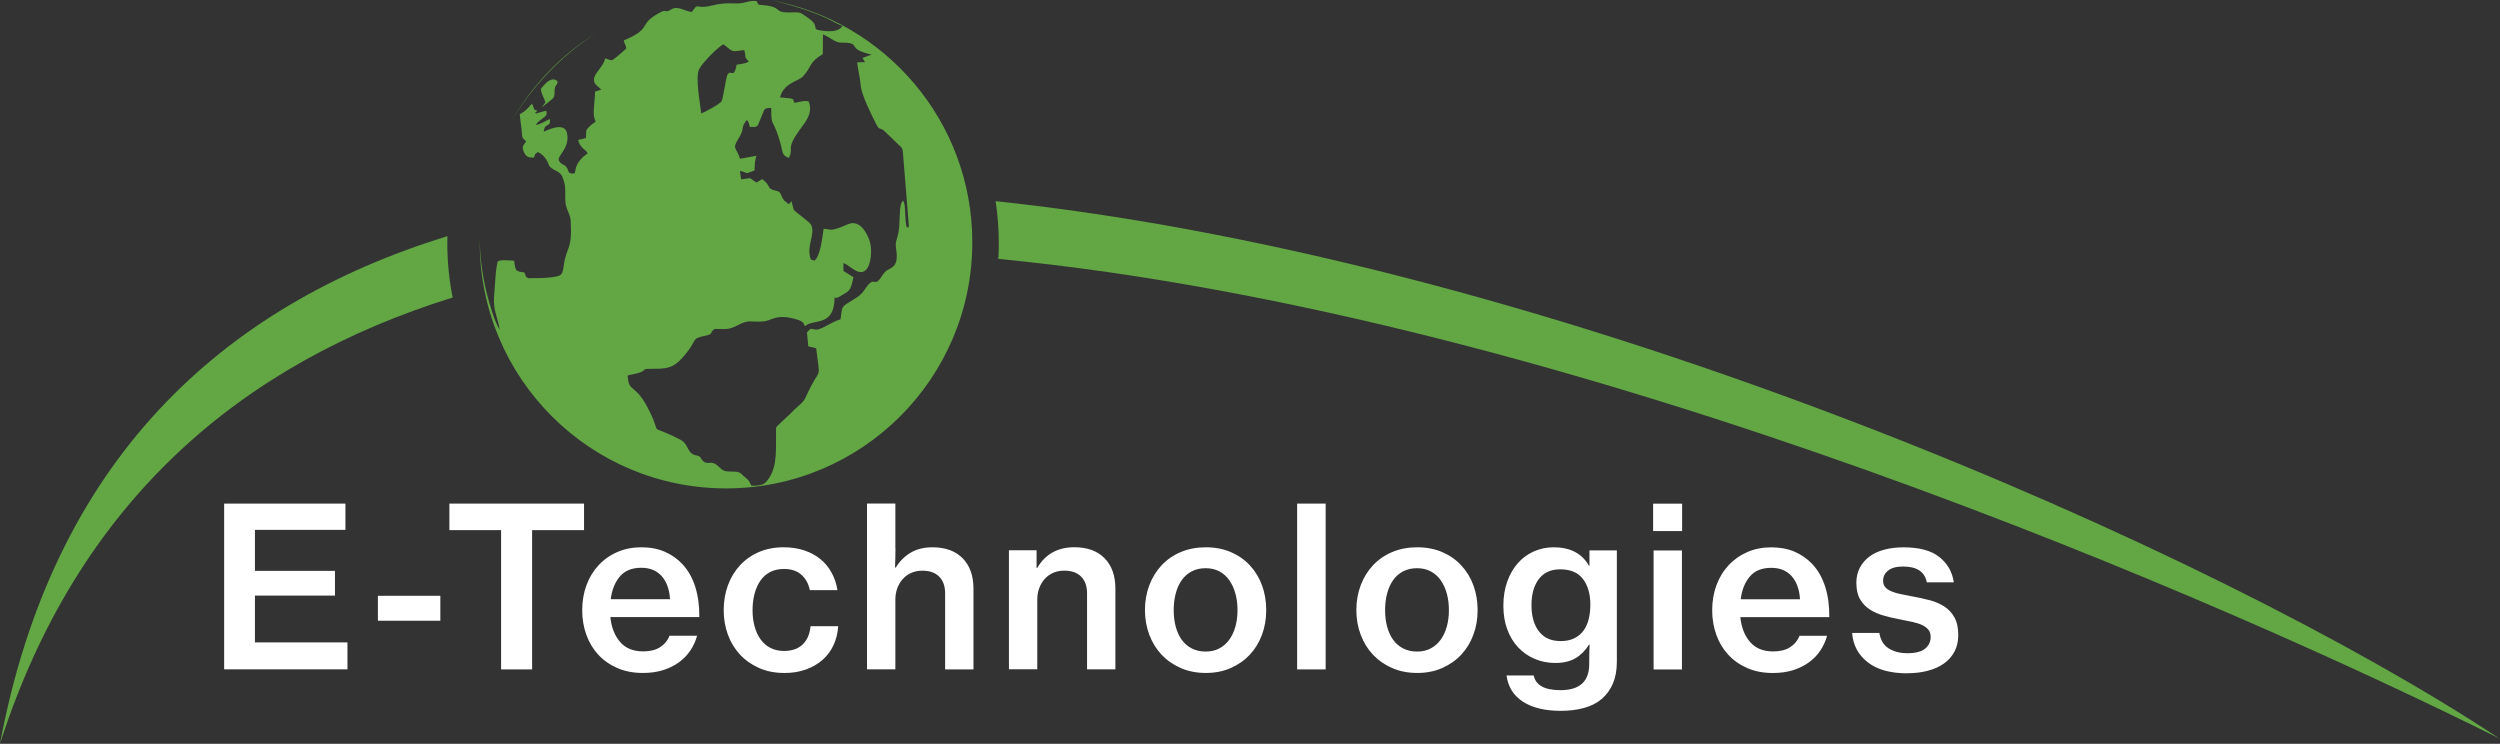
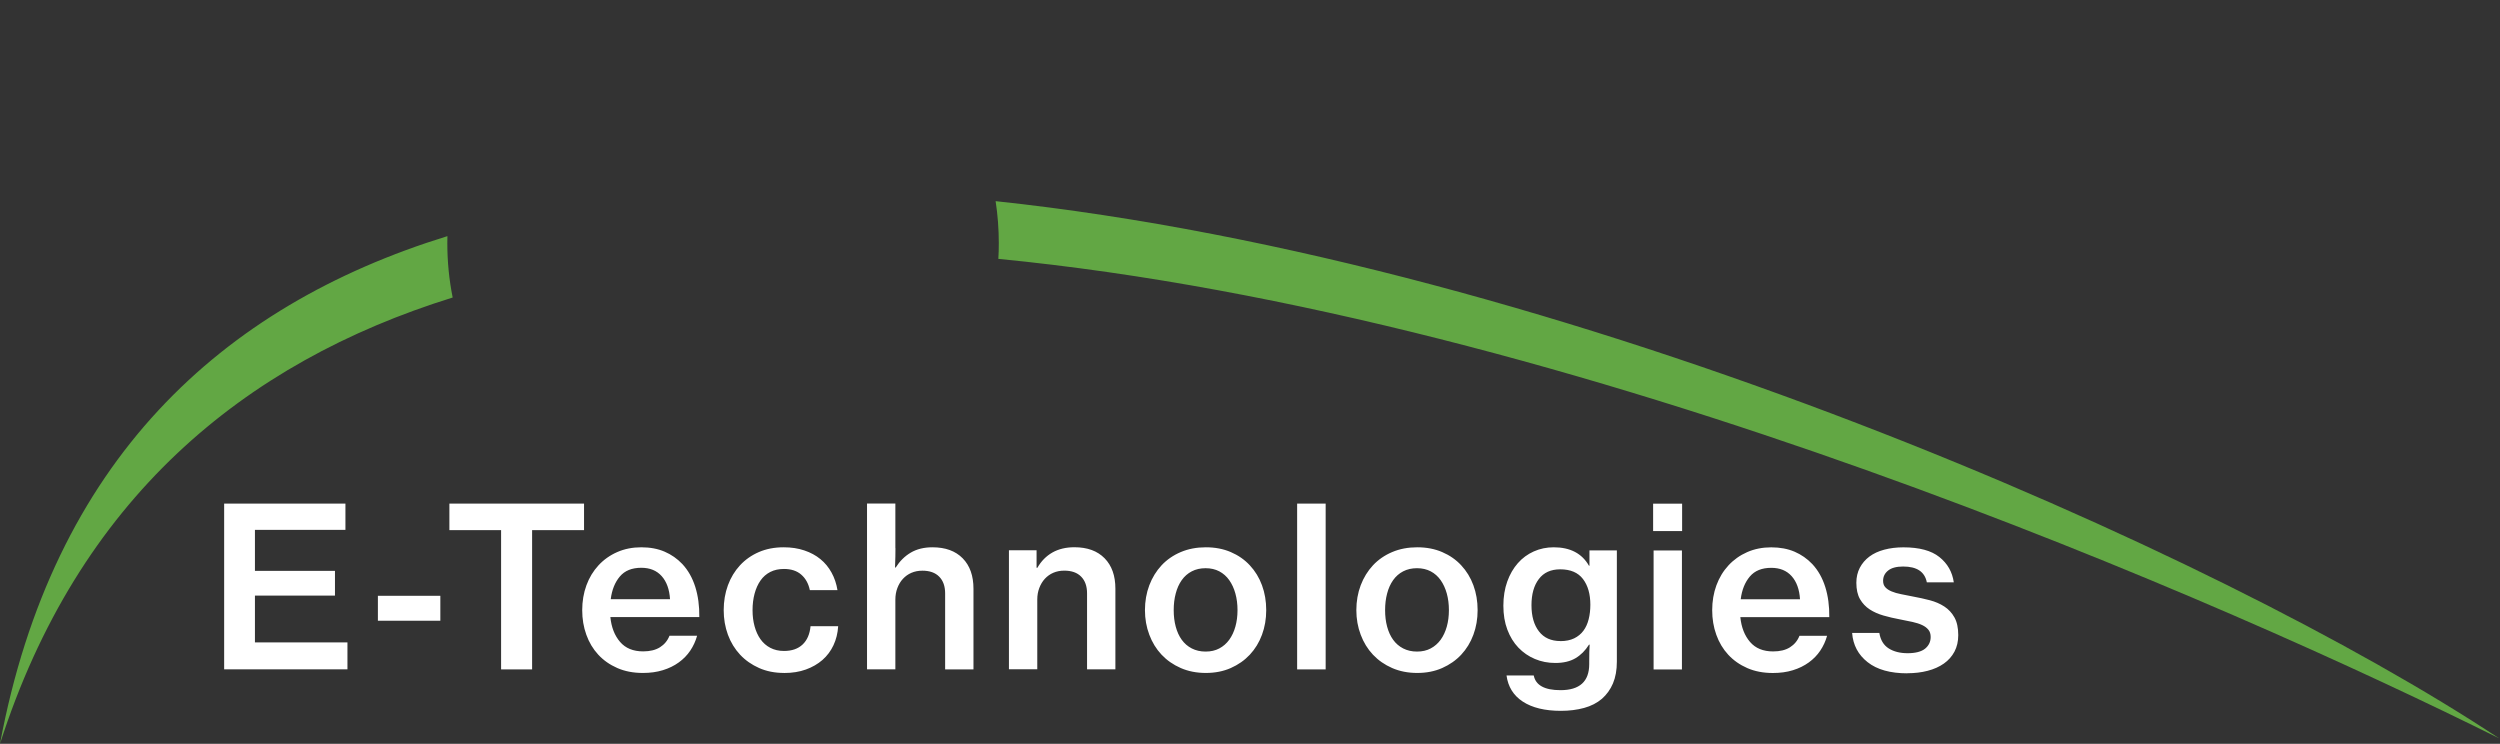
<svg xmlns="http://www.w3.org/2000/svg" width="242" height="72" viewBox="0 0 242 72" fill="none">
  <rect x="0" y="0" width="242" height="72" fill="#333333" stroke="none" />
  <path d="M184.636 65.178C182.983 65.178 181.698 64.82 180.785 64.098C179.872 63.381 179.373 62.437 179.286 61.27H181.92C182.034 61.96 182.338 62.459 182.829 62.768C183.319 63.077 183.928 63.231 184.663 63.231C185.399 63.231 185.985 63.086 186.348 62.791C186.707 62.496 186.889 62.119 186.889 61.66C186.889 61.374 186.816 61.139 186.671 60.962C186.525 60.78 186.325 60.63 186.067 60.508C185.808 60.385 185.494 60.285 185.127 60.203C184.759 60.126 184.354 60.04 183.905 59.954C183.36 59.854 182.833 59.731 182.329 59.586C181.825 59.441 181.38 59.246 180.989 58.992C180.599 58.737 180.29 58.411 180.049 57.998C179.813 57.589 179.695 57.058 179.695 56.413C179.695 55.869 179.809 55.383 180.031 54.957C180.254 54.535 180.562 54.171 180.958 53.876C181.353 53.581 181.83 53.359 182.393 53.209C182.956 53.059 183.573 52.982 184.25 52.982C185.79 52.982 186.952 53.295 187.733 53.922C188.519 54.548 188.982 55.365 189.127 56.368H186.516C186.316 55.347 185.553 54.839 184.227 54.839C183.578 54.839 183.092 54.97 182.77 55.229C182.447 55.488 182.284 55.819 182.284 56.223C182.284 56.482 182.356 56.69 182.502 56.849C182.647 57.008 182.847 57.14 183.106 57.249C183.364 57.358 183.673 57.448 184.032 57.517C184.391 57.589 184.786 57.666 185.217 57.752C185.762 57.852 186.298 57.97 186.816 58.106C187.334 58.243 187.797 58.442 188.21 58.71C188.619 58.978 188.946 59.328 189.191 59.768C189.436 60.208 189.559 60.78 189.559 61.483C189.559 62.087 189.436 62.618 189.191 63.081C188.946 63.54 188.605 63.925 188.165 64.234C187.724 64.543 187.202 64.779 186.598 64.933C185.994 65.092 185.34 65.169 184.636 65.169M171.457 54.966C170.549 54.966 169.859 55.247 169.386 55.805C168.91 56.368 168.614 57.099 168.501 58.007H174.241C174.182 57.058 173.914 56.314 173.433 55.774C172.951 55.233 172.293 54.966 171.457 54.966ZM171.607 65.146C170.685 65.146 169.863 64.987 169.137 64.67C168.41 64.352 167.797 63.921 167.293 63.376C166.789 62.831 166.403 62.187 166.139 61.447C165.871 60.707 165.74 59.913 165.74 59.064C165.74 58.215 165.876 57.398 166.148 56.659C166.421 55.919 166.811 55.274 167.316 54.73C167.82 54.185 168.424 53.754 169.128 53.445C169.831 53.136 170.608 52.982 171.457 52.982C172.306 52.982 173.056 53.123 173.714 53.404C174.368 53.686 174.94 54.085 175.431 54.602C175.994 55.206 176.407 55.941 176.684 56.813C176.957 57.684 177.088 58.656 177.075 59.736H168.464C168.564 60.73 168.878 61.529 169.405 62.142C169.931 62.754 170.676 63.058 171.639 63.058C172.302 63.058 172.842 62.927 173.269 62.659C173.692 62.391 174 62.024 174.187 61.547H176.861C176.716 62.064 176.498 62.541 176.203 62.981C175.908 63.422 175.535 63.803 175.09 64.125C174.645 64.447 174.132 64.701 173.546 64.879C172.965 65.06 172.32 65.146 171.616 65.146H171.607ZM160.068 53.282H162.811V64.801H160.068V53.282ZM160.022 48.752H162.829V51.407H160.022V48.752ZM151.053 62.06C151.571 62.06 152.011 61.969 152.379 61.792C152.747 61.611 153.047 61.365 153.274 61.057C153.505 60.748 153.673 60.376 153.782 59.945C153.891 59.514 153.946 59.046 153.946 58.542C153.946 57.507 153.71 56.677 153.233 56.05C152.756 55.424 152.025 55.111 151.03 55.111C150.122 55.111 149.432 55.424 148.96 56.05C148.483 56.677 148.247 57.521 148.247 58.583C148.247 59.645 148.487 60.494 148.969 61.116C149.45 61.742 150.145 62.055 151.053 62.055V62.06ZM151.098 68.809C149.545 68.809 148.315 68.51 147.406 67.915C146.498 67.32 145.976 66.472 145.831 65.382H148.465C148.651 66.331 149.514 66.808 151.053 66.808C152.91 66.808 153.837 65.968 153.837 64.284V64.002C153.837 63.685 153.837 63.39 153.846 63.117C153.855 62.845 153.864 62.609 153.878 62.405H153.814C153.455 62.981 153.015 63.417 152.497 63.721C151.98 64.025 151.33 64.175 150.554 64.175C149.85 64.175 149.191 64.048 148.578 63.789C147.965 63.531 147.434 63.163 146.98 62.691C146.525 62.214 146.171 61.638 145.912 60.952C145.653 60.267 145.526 59.495 145.526 58.633C145.526 57.771 145.653 56.99 145.903 56.291C146.153 55.592 146.498 55.002 146.93 54.512C147.361 54.022 147.874 53.645 148.474 53.377C149.073 53.109 149.713 52.978 150.404 52.978C152.002 52.978 153.138 53.577 153.814 54.766H153.86V53.277H156.512V64.039C156.512 64.86 156.385 65.564 156.135 66.154C155.885 66.744 155.526 67.239 155.068 67.643C154.591 68.047 154.019 68.342 153.342 68.528C152.665 68.714 151.916 68.809 151.098 68.809ZM137.166 63.072C137.67 63.072 138.11 62.972 138.492 62.768C138.873 62.568 139.191 62.287 139.455 61.928C139.713 61.57 139.913 61.143 140.05 60.657C140.186 60.167 140.254 59.636 140.254 59.06C140.254 58.483 140.186 57.948 140.05 57.453C139.913 56.958 139.713 56.527 139.455 56.159C139.196 55.792 138.878 55.51 138.492 55.306C138.11 55.106 137.67 55.002 137.166 55.002C136.662 55.002 136.217 55.102 135.826 55.306C135.44 55.506 135.113 55.792 134.854 56.159C134.595 56.527 134.4 56.958 134.273 57.453C134.141 57.948 134.078 58.483 134.078 59.06C134.078 59.636 134.141 60.167 134.273 60.657C134.405 61.148 134.595 61.57 134.854 61.928C135.113 62.287 135.436 62.568 135.826 62.768C136.217 62.968 136.662 63.072 137.166 63.072ZM137.188 65.142C136.298 65.142 135.485 64.983 134.759 64.665C134.032 64.347 133.415 63.916 132.901 63.372C132.388 62.827 131.993 62.182 131.716 61.443C131.435 60.703 131.294 59.908 131.294 59.06C131.294 58.211 131.435 57.394 131.716 56.654C131.998 55.914 132.393 55.27 132.901 54.725C133.41 54.18 134.032 53.749 134.759 53.441C135.485 53.132 136.294 52.978 137.188 52.978C138.083 52.978 138.887 53.132 139.604 53.441C140.322 53.749 140.94 54.176 141.448 54.725C141.957 55.27 142.352 55.914 142.624 56.654C142.897 57.394 143.033 58.197 143.033 59.06C143.033 59.922 142.897 60.703 142.624 61.443C142.352 62.182 141.957 62.827 141.448 63.372C140.94 63.916 140.322 64.347 139.604 64.665C138.887 64.983 138.079 65.142 137.188 65.142ZM125.563 48.747H128.324V64.797H125.563V48.747ZM116.703 63.072C117.207 63.072 117.647 62.972 118.029 62.768C118.41 62.568 118.728 62.287 118.991 61.928C119.25 61.57 119.45 61.143 119.586 60.657C119.723 60.167 119.791 59.636 119.791 59.06C119.791 58.483 119.723 57.948 119.586 57.453C119.45 56.958 119.25 56.527 118.991 56.159C118.733 55.792 118.41 55.51 118.029 55.306C117.647 55.106 117.207 55.002 116.703 55.002C116.199 55.002 115.754 55.102 115.363 55.306C114.977 55.506 114.65 55.792 114.391 56.159C114.132 56.527 113.937 56.958 113.81 57.453C113.678 57.948 113.615 58.483 113.615 59.06C113.615 59.636 113.678 60.167 113.81 60.657C113.942 61.148 114.132 61.57 114.391 61.928C114.65 62.287 114.972 62.568 115.363 62.768C115.754 62.968 116.199 63.072 116.703 63.072ZM116.725 65.142C115.835 65.142 115.022 64.983 114.296 64.665C113.569 64.347 112.952 63.916 112.438 63.372C111.925 62.827 111.53 62.182 111.253 61.443C110.972 60.703 110.831 59.908 110.831 59.06C110.831 58.211 110.972 57.394 111.253 56.654C111.535 55.914 111.93 55.27 112.438 54.725C112.947 54.18 113.569 53.749 114.296 53.441C115.022 53.132 115.831 52.978 116.725 52.978C117.62 52.978 118.424 53.132 119.141 53.441C119.859 53.749 120.476 54.176 120.985 54.725C121.494 55.27 121.889 55.914 122.161 56.654C122.434 57.394 122.57 58.197 122.57 59.06C122.57 59.922 122.434 60.703 122.161 61.443C121.889 62.182 121.494 62.827 120.985 63.372C120.476 63.916 119.859 64.347 119.141 64.665C118.424 64.983 117.615 65.142 116.725 65.142ZM100.354 54.961H100.418C100.79 54.312 101.276 53.822 101.875 53.481C102.47 53.146 103.179 52.973 104.001 52.973C105.254 52.973 106.226 53.327 106.925 54.04C107.625 54.752 107.97 55.733 107.97 56.985V64.792H105.227V57.435C105.227 56.745 105.036 56.205 104.655 55.819C104.273 55.429 103.728 55.238 103.024 55.238C102.634 55.238 102.284 55.306 101.966 55.442C101.648 55.578 101.376 55.774 101.144 56.023C100.913 56.273 100.735 56.572 100.604 56.917C100.472 57.262 100.408 57.635 100.408 58.038V64.788H97.665V53.268H100.34V54.952L100.354 54.961ZM86.68 53.064C86.68 53.223 86.68 53.49 86.671 53.872C86.662 54.253 86.653 54.607 86.639 54.938H86.703C87.093 54.321 87.575 53.84 88.16 53.495C88.742 53.15 89.446 52.978 90.263 52.978C91.516 52.978 92.488 53.332 93.188 54.044C93.887 54.757 94.232 55.737 94.232 56.99V64.797H91.489V57.439C91.489 56.749 91.299 56.209 90.917 55.824C90.536 55.433 89.991 55.242 89.287 55.242C88.896 55.242 88.546 55.311 88.229 55.447C87.911 55.583 87.638 55.778 87.407 56.028C87.175 56.277 86.998 56.577 86.866 56.922C86.735 57.267 86.671 57.639 86.671 58.043V64.792H83.928V48.743H86.671V53.055L86.68 53.064ZM75.899 65.142C75.009 65.142 74.201 64.983 73.483 64.665C72.766 64.347 72.148 63.916 71.639 63.372C71.131 62.827 70.736 62.182 70.463 61.443C70.191 60.703 70.054 59.908 70.054 59.06C70.054 58.211 70.191 57.394 70.463 56.654C70.736 55.914 71.126 55.27 71.63 54.725C72.134 54.18 72.743 53.749 73.456 53.441C74.169 53.132 74.968 52.978 75.863 52.978C76.598 52.978 77.261 53.078 77.861 53.282C78.456 53.481 78.978 53.763 79.414 54.121C79.855 54.48 80.213 54.916 80.495 55.429C80.776 55.937 80.967 56.504 81.067 57.122H78.392C78.26 56.491 77.983 55.991 77.561 55.624C77.139 55.256 76.58 55.075 75.89 55.075C75.386 55.075 74.945 55.17 74.564 55.365C74.182 55.56 73.865 55.837 73.615 56.196C73.365 56.554 73.174 56.981 73.043 57.467C72.911 57.957 72.847 58.488 72.847 59.064C72.847 59.641 72.911 60.145 73.043 60.626C73.174 61.107 73.365 61.524 73.615 61.878C73.869 62.232 74.182 62.509 74.564 62.709C74.945 62.909 75.386 63.013 75.89 63.013C76.653 63.013 77.252 62.804 77.693 62.387C78.133 61.969 78.388 61.379 78.46 60.617H81.135C81.094 61.293 80.94 61.906 80.681 62.459C80.422 63.013 80.068 63.485 79.614 63.885C79.16 64.279 78.624 64.588 78.006 64.81C77.388 65.033 76.689 65.146 75.913 65.146L75.899 65.142ZM62.075 54.961C61.167 54.961 60.477 55.242 60.004 55.801C59.528 56.364 59.232 57.094 59.119 58.002H64.859C64.8 57.053 64.532 56.309 64.051 55.769C63.569 55.229 62.911 54.961 62.075 54.961ZM62.225 65.142C61.303 65.142 60.481 64.983 59.755 64.665C59.028 64.347 58.415 63.916 57.911 63.372C57.407 62.827 57.021 62.182 56.757 61.443C56.489 60.703 56.358 59.908 56.358 59.06C56.358 58.211 56.494 57.394 56.767 56.654C57.039 55.914 57.429 55.27 57.934 54.725C58.438 54.18 59.042 53.749 59.746 53.441C60.45 53.132 61.226 52.978 62.075 52.978C62.925 52.978 63.678 53.118 64.332 53.4C64.986 53.681 65.558 54.081 66.049 54.598C66.612 55.202 67.025 55.937 67.302 56.808C67.575 57.68 67.707 58.651 67.693 59.731H59.083C59.182 60.725 59.496 61.524 60.023 62.137C60.549 62.75 61.294 63.054 62.257 63.054C62.92 63.054 63.46 62.922 63.887 62.654C64.31 62.387 64.618 62.019 64.805 61.542H67.479C67.334 62.06 67.116 62.536 66.821 62.977C66.526 63.417 66.153 63.798 65.708 64.121C65.263 64.443 64.746 64.697 64.164 64.874C63.583 65.055 62.938 65.142 62.234 65.142H62.225ZM43.501 48.747H56.535V51.316H51.508V64.797H48.506V51.316H43.501V48.747ZM36.58 57.675H42.625V60.09H36.58V57.675ZM21.698 48.747H33.438V51.294H24.678V55.261H32.425V57.653H24.678V62.182H33.633V64.792H21.698V48.743V48.747Z" fill="white" />
  <path fill-rule="evenodd" clip-rule="evenodd" d="M96.644 25.059C152.706 30.528 216.107 58.615 241.92 71.474C214.845 53.536 151.63 25.35 96.376 19.472C96.58 20.802 96.684 22.159 96.684 23.548C96.684 24.056 96.671 24.56 96.639 25.059M0 72C7.552 48.421 23.47 35.122 43.819 28.799C43.478 27.102 43.301 25.345 43.301 23.543C43.301 23.316 43.301 23.085 43.31 22.858C21.335 29.634 5.104 44.685 0 72Z" fill="#62A744" />
-   <path fill-rule="evenodd" clip-rule="evenodd" d="M72.043 4.861C72.27 5.542 71.957 5.447 72.488 5.95C72.243 6.15 71.689 6.2 71.303 6.264C71.031 7.843 70.654 6.445 70.349 7.43C70.322 7.521 70.295 7.666 70.277 7.761C70.231 7.997 70.2 8.202 70.154 8.42C70.095 8.715 69.954 9.622 69.845 9.804C69.695 10.067 68.201 10.875 67.879 10.984C67.775 9.986 67.27 7.407 67.697 6.654C68.056 6.019 69.4 4.643 70.013 4.289C70.259 4.425 70.622 4.798 70.822 4.888C71.162 5.043 71.648 4.848 72.039 4.866M53.987 7.889C53.887 8.401 53.783 8.111 53.701 8.588C53.642 8.932 53.76 9.146 53.547 9.504C53.51 9.563 52.448 10.385 52.443 10.389L52.802 9.899C52.647 9.432 52.389 9.096 52.357 8.583C52.493 8.42 52.843 8.025 53.006 7.907C53.642 7.439 53.905 7.843 53.987 7.893V7.889ZM46.44 23.234C46.44 23.307 46.44 23.38 46.44 23.452C46.44 36.611 57.111 47.277 70.281 47.277C83.451 47.277 94.119 36.611 94.119 23.452C94.119 11.738 85.658 1.997 74.509 0C74.677 0.032 74.845 0.068 75.009 0.109C76.626 0.477 78.524 1.076 80.031 1.775C80.54 2.011 81.13 2.356 81.544 2.515C81.035 3.391 79.073 2.873 79.064 2.864C78.733 2.628 79.25 2.401 78.115 1.652C77.288 1.107 77.529 1.198 76.362 1.207C74.864 1.221 75.799 0.681 73.896 0.499C73.26 0.44 73.478 0.513 73.233 0.095C72.552 0.054 72.498 0.172 71.898 0.286C71.09 0.436 70.431 0.159 68.973 0.522C67.175 0.971 67.697 0.123 66.971 1.157C66.321 1.098 65.595 0.527 64.995 0.899C64.123 1.439 64.832 0.563 63.301 1.561C61.957 2.442 62.965 2.832 60.377 3.917C60.49 4.362 60.558 4.262 60.627 4.689C60.318 4.966 60.081 5.197 59.714 5.487C59.092 5.987 59.309 5.842 58.574 5.646C58.428 6.659 56.776 7.489 57.861 8.365L58.156 8.624C58.156 8.624 58.183 8.656 58.197 8.674L57.602 8.869C57.547 10.476 57.311 10.984 57.657 11.783C57.42 11.933 57.166 12.123 56.971 12.337C56.617 12.718 56.794 12.741 56.707 13.367L55.967 13.549C56.044 13.893 56.135 14.011 56.33 14.252C56.589 14.574 56.698 14.488 56.889 14.847C55.595 15.754 55.767 16.44 55.627 16.78C54.891 16.853 55.127 16.585 54.836 16.186C54.578 15.832 54.305 15.995 54.087 15.5C53.987 15.01 55.163 14.334 54.895 12.922C54.687 11.824 53.238 12.473 52.634 12.745C52.725 11.787 53.324 12.423 53.233 11.52C52.834 11.683 52.252 12.087 51.862 12.082C52.048 11.806 52.248 11.678 52.511 11.474C52.847 11.211 52.997 11.152 52.87 10.712L51.88 10.989C51.816 10.839 51.635 11.084 52.03 10.716C51.512 10.589 51.785 10.517 51.503 10.054C51.203 10.267 51.112 10.616 50.313 11.061C50.354 11.538 50.422 12.001 50.486 12.486C50.59 13.331 50.436 13.263 50.935 13.689C50.708 14.043 50.454 14.134 50.722 14.733C50.926 15.187 51.181 15.273 51.685 15.251C51.925 14.729 51.617 15.11 52.057 14.715C52.856 15.069 53.079 15.872 53.151 16.009C53.419 16.517 54.196 16.494 54.437 17.116C54.795 18.042 54.705 18.264 54.718 19.317C54.732 20.252 55.195 20.647 55.24 21.337C55.418 24.224 54.845 23.834 54.591 25.581C54.437 26.643 54.437 26.679 53.428 26.834C52.761 26.934 51.821 26.929 51.135 26.929C50.849 26.802 50.908 26.702 50.754 26.366C49.923 26.28 49.882 26.226 49.773 25.241C49.505 25.227 48.192 25.068 48.156 25.386C48.138 25.567 48.02 25.899 47.961 26.861C47.92 27.478 47.874 28.055 47.829 28.654C47.72 30.065 48.174 30.669 48.374 31.917C47.897 31.25 47.339 29.258 47.143 28.495C46.703 26.752 46.467 24.986 46.44 23.23V23.234ZM57.697 3.214C54.314 5.32 51.498 8.247 49.532 11.715C51.548 8.274 54.409 5.338 57.697 3.214ZM84.396 5.279L83.483 5.606L83.737 6.019L82.97 6.028C83.061 6.79 83.26 7.566 83.319 8.297C83.388 9.182 84.418 11.247 84.85 12.078C85.113 12.586 85.109 12.323 85.545 12.623L86.866 13.893C87.166 14.22 87.329 14.193 87.397 14.701L87.956 21.601C87.979 22.245 88.006 21.936 87.788 22.009C87.643 21.673 87.661 21.106 87.625 20.697C87.593 20.343 87.625 19.703 87.42 19.431C86.925 19.794 87.225 21.601 86.912 22.781C86.689 23.616 86.657 23.407 86.775 24.342C86.989 26.021 86.085 25.903 85.704 26.289C85.477 26.521 85.372 26.752 85.168 27.011C84.546 27.782 84.668 26.57 83.665 28.082C83.301 28.627 82.852 28.849 82.293 29.198C81.421 29.739 81.539 29.652 81.367 30.905C80.286 31.241 79.423 32.044 78.837 31.89C78.447 31.786 78.46 31.795 78.115 32.176L78.242 33.524L79.005 33.706C79.409 37.182 79.505 35.099 77.988 38.458C77.743 38.998 77.288 39.27 76.88 39.665C76.721 39.819 76.662 39.906 76.498 40.051L75.308 41.167C75.054 41.462 75.122 41.322 75.122 42.025C75.122 44.004 75.2 45.52 74.114 46.696C73.86 46.968 73.21 47.05 72.725 47.009C72.461 46.473 72.525 46.537 72.152 46.228C71.834 45.965 71.73 45.734 71.303 45.67C70.885 45.606 70.381 45.711 70.022 45.534C69.768 45.407 69.468 45.03 69.219 44.898C68.774 44.662 68.474 44.957 68.124 44.685C67.729 44.381 67.979 44.19 67.343 44.068C66.503 43.904 66.662 42.983 65.903 42.588C62.561 40.854 64.141 42.434 62.924 39.91C61.471 36.901 60.867 38.172 60.758 36.347C61.135 36.238 61.73 36.157 62.025 36.025C62.616 35.762 62.071 35.684 63.288 35.698C64.904 35.716 65.431 35.453 66.512 34.087C67.443 32.907 66.953 32.761 68.197 32.516C69.155 32.326 68.592 32.244 69.182 31.84C70.363 31.84 70.499 31.963 71.467 31.454C72.493 30.914 72.625 31.186 73.792 31.123C74.614 31.078 74.868 30.592 76.081 30.696C76.407 30.724 77.32 30.923 77.606 31.128C77.952 31.373 77.656 31.223 77.929 31.568C78.746 30.828 80.785 31.695 80.79 28.772C80.799 28.772 80.813 28.772 80.817 28.785C80.826 28.831 80.94 28.908 81.267 28.713C82.293 28.1 82.316 28.214 82.615 26.834L81.644 26.226V25.472C82.234 25.617 83.092 26.802 83.805 26.144C84.319 25.676 84.459 24.174 84.187 23.343C83.942 22.59 83.356 21.514 82.438 21.605C82.157 21.632 81.571 21.945 81.176 22.073C80.359 22.331 80.522 22.231 79.732 22.136C79.577 23.048 79.432 24.737 78.846 25.232L78.492 25.118C77.988 23.797 79.01 22.595 78.492 21.727C78.379 21.541 77.661 21.006 77.411 20.797C76.644 20.162 76.93 20.566 76.612 19.458C76.376 19.78 76.585 19.653 76.258 19.726C75.949 19.322 76.012 19.658 75.726 19.118C75.504 18.686 75.572 18.569 75.122 18.464C74.096 18.224 74.773 18.105 73.787 17.334L73.238 17.665C72.334 17.143 73.006 17.211 71.739 17.366L71.626 16.53C72.665 16.807 71.939 16.862 73.038 16.499C73.079 15.709 73.038 15.745 73.219 15.078L71.635 15.369C71.308 14.284 70.84 14.456 71.453 13.471C72.184 12.3 71.607 12.464 72.298 11.606C72.493 11.819 72.498 11.951 72.584 12.291C73.483 12.291 73.233 12.364 73.733 11.229C74.032 10.548 73.914 10.448 74.655 10.448C74.655 12.377 74.764 11.325 75.418 13.426C75.858 14.833 75.599 14.974 76.362 15.287C76.884 14.234 76.003 14.538 77.42 12.55C77.87 11.919 78.764 10.979 78.274 9.813C77.82 9.7 77.357 9.886 76.912 9.954C76.635 9.545 77.175 9.568 75.508 9.427C75.863 8.025 77.279 7.857 77.693 7.43C78.601 6.481 78.279 6.028 79.645 5.242L79.664 3.327C80.059 3.481 80.404 3.745 80.731 3.922C81.326 4.244 81.507 4.071 82.161 4.162C83.133 4.303 82.116 4.779 84.382 5.288L84.396 5.279Z" fill="#62A744" />
</svg>